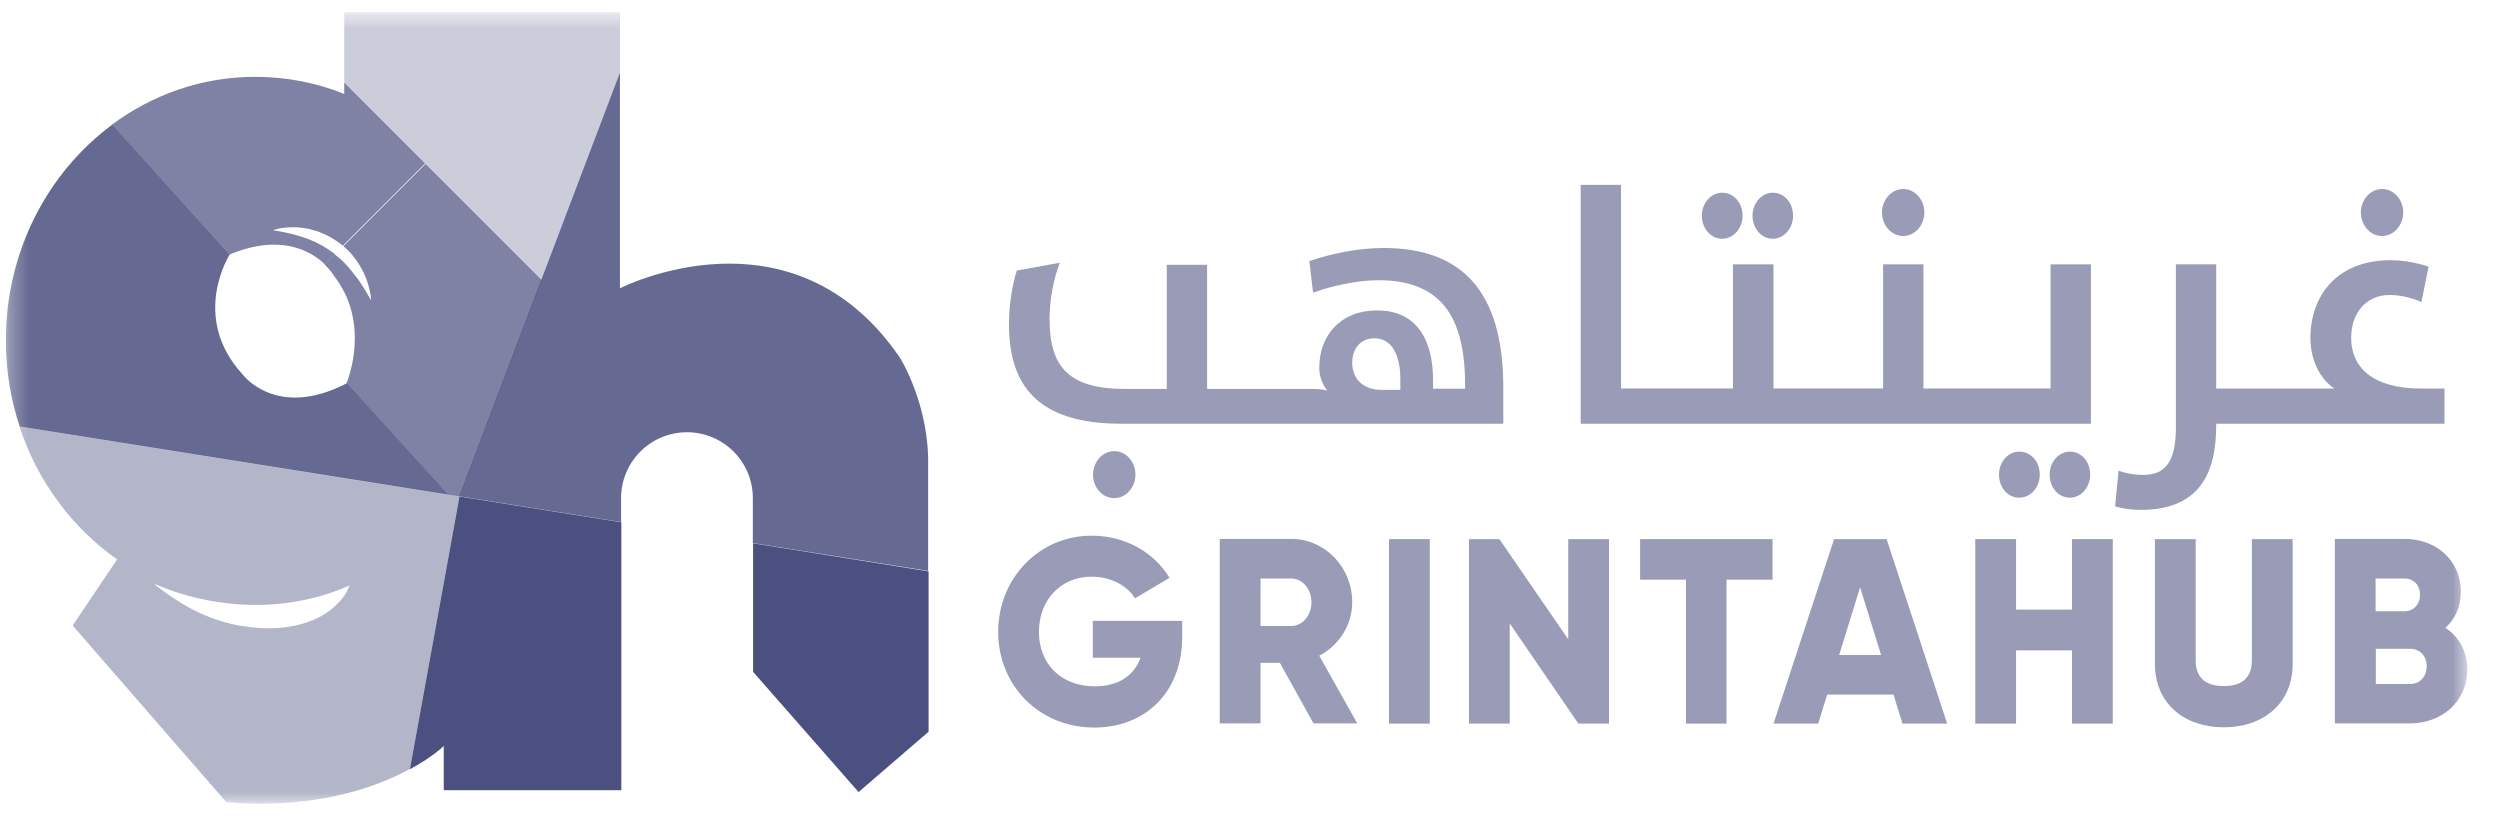
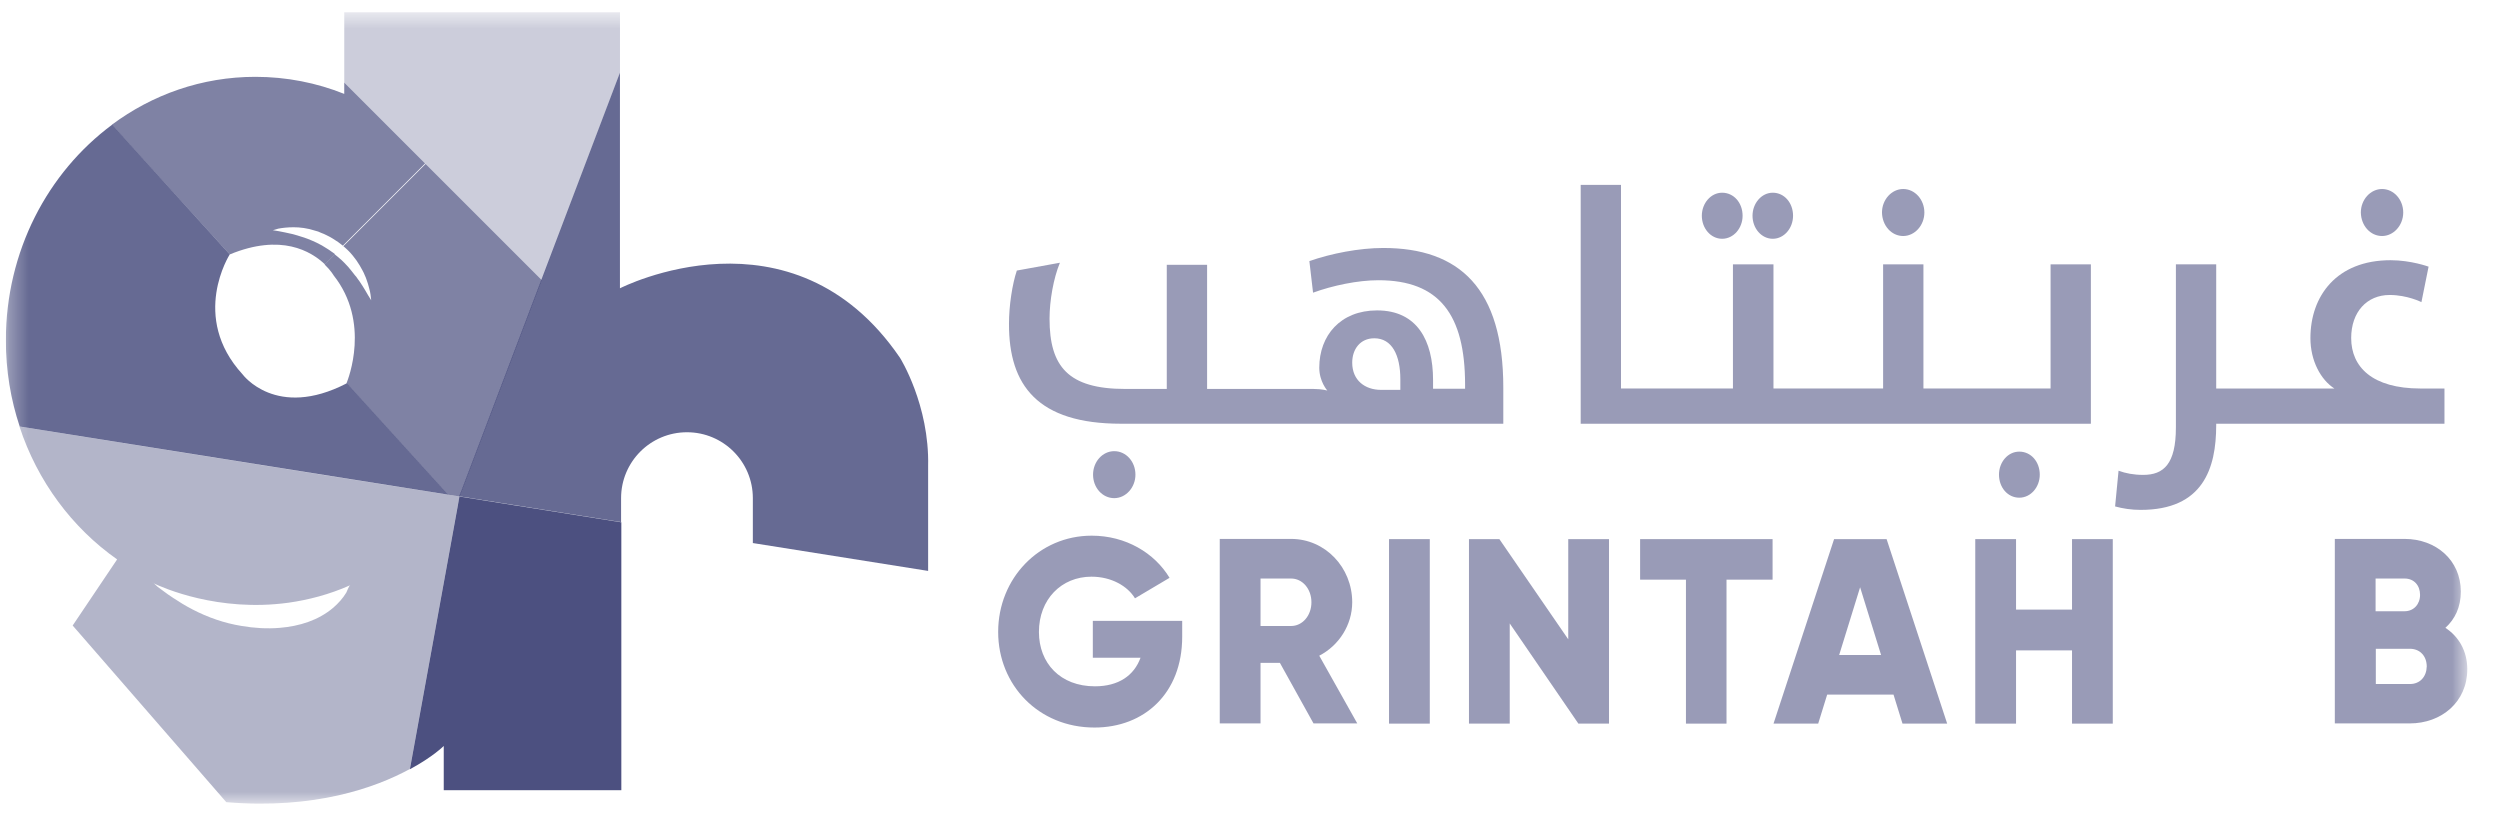
<svg xmlns="http://www.w3.org/2000/svg" width="131" height="43" viewBox="0 0 131 43" fill="none">
  <g clip-path="url(#clip0_358_1949)">
    <mask id="mask0_358_1949" style="mask-type:luminance" maskUnits="userSpaceOnUse" x="0" y="0" width="130" height="43">
      <path d="M129.321 0.636H0.295V42.156H129.321V0.636Z" fill="white" />
    </mask>
    <g mask="url(#mask0_358_1949)">
      <path opacity="0.4" d="M90.238 12.512C90.842 12.512 91.312 11.956 91.312 11.305C91.312 10.629 90.854 10.098 90.238 10.098C89.647 10.098 89.176 10.653 89.176 11.305C89.176 11.969 89.647 12.512 90.238 12.512Z" fill="#00074B" />
-       <path opacity="0.4" d="M107.402 24.872C107.402 25.548 107.861 26.079 108.464 26.079C109.055 26.079 109.526 25.524 109.526 24.872C109.526 24.196 109.068 23.665 108.464 23.665C107.873 23.665 107.402 24.208 107.402 24.872Z" fill="#00074B" />
      <path opacity="0.4" d="M104.747 24.872C104.747 25.548 105.206 26.079 105.81 26.079C106.413 26.079 106.884 25.524 106.884 24.872C106.884 24.196 106.425 23.665 105.81 23.665C105.218 23.665 104.747 24.208 104.747 24.872Z" fill="#00074B" />
      <path opacity="0.4" d="M116.129 22.277V22.204H117.324H117.71H119.871H119.907H128.09V20.358H126.835C124.301 20.358 123.202 19.223 123.202 17.714C123.202 16.35 124.023 15.457 125.218 15.457C126.147 15.457 126.883 15.831 126.883 15.831L127.258 13.973C127.258 13.973 126.34 13.635 125.266 13.635C122.43 13.635 121.066 15.518 121.066 17.714C121.066 18.909 121.609 19.899 122.321 20.358H119.907H119.871H117.71H117.324H116.129V13.852H114.017V22.397C114.017 24.316 113.377 24.884 112.303 24.884C111.796 24.884 111.374 24.799 111.012 24.666L110.831 26.537C111.229 26.646 111.676 26.718 112.17 26.718C115.441 26.718 116.129 24.546 116.129 22.277Z" fill="#00074B" />
      <path opacity="0.4" d="M124.819 12.367C125.422 12.367 125.929 11.811 125.929 11.135C125.929 10.46 125.434 9.904 124.819 9.904C124.215 9.904 123.708 10.46 123.708 11.135C123.72 11.835 124.215 12.367 124.819 12.367Z" fill="#00074B" />
      <path opacity="0.4" d="M92.894 12.512C93.485 12.512 93.956 11.956 93.956 11.305C93.956 10.629 93.498 10.098 92.894 10.098C92.303 10.098 91.832 10.653 91.832 11.305C91.832 11.969 92.303 12.512 92.894 12.512Z" fill="#00074B" />
      <path opacity="0.4" d="M99.726 12.367C100.33 12.367 100.837 11.811 100.837 11.135C100.837 10.46 100.342 9.904 99.726 9.904C99.123 9.904 98.616 10.46 98.616 11.135C98.628 11.835 99.123 12.367 99.726 12.367Z" fill="#00074B" />
      <path opacity="0.4" d="M108.574 31.943H105.641V28.25H103.504V37.918H105.641V34.08H108.574V37.918H110.71V28.25H108.574V31.943Z" fill="#00074B" />
-       <path opacity="0.4" d="M117.999 34.599C117.999 35.335 117.661 35.95 116.526 35.95C115.392 35.95 115.054 35.335 115.054 34.599V28.25H112.918V34.792C112.918 36.868 114.463 38.111 116.526 38.111C118.59 38.111 120.135 36.868 120.135 34.792V28.25H117.999V34.599Z" fill="#00074B" />
      <path opacity="0.4" d="M85.942 30.374H88.344V37.918H90.469V30.374H92.883V28.25H85.942V30.374Z" fill="#00074B" />
      <path opacity="0.4" d="M128.138 32.898C128.645 32.44 128.947 31.812 128.947 31.003C128.947 29.338 127.631 28.239 126.002 28.239H122.345V37.907H126.267C127.933 37.907 129.285 36.785 129.285 35.071C129.285 34.105 128.838 33.357 128.138 32.898ZM124.481 30.315H126.002C126.497 30.315 126.811 30.677 126.811 31.172C126.811 31.667 126.473 32.029 126.002 32.029H124.481V30.315ZM126.28 35.843H124.493V33.996H126.28C126.811 33.996 127.161 34.383 127.161 34.926C127.149 35.457 126.811 35.843 126.28 35.843Z" fill="#00074B" />
      <path opacity="0.4" d="M96.106 28.25L92.932 37.918H95.273L95.744 36.397H99.22L99.691 37.918H102.032L98.858 28.25H96.106ZM96.372 34.321L97.47 30.773L98.568 34.321H96.372Z" fill="#00074B" />
      <path opacity="0.4" d="M58.737 22.203H65.593H66.172H67.452H67.488H78.773V20.308C78.773 15.118 76.48 12.994 72.485 12.994C71.218 12.994 69.745 13.284 68.611 13.682L68.804 15.336C69.83 14.962 71.145 14.684 72.231 14.684C75.418 14.684 76.77 16.482 76.77 20.152V20.369H75.092V19.91C75.092 17.846 74.259 16.265 72.159 16.265C70.24 16.265 69.13 17.581 69.13 19.27C69.13 19.995 69.552 20.465 69.552 20.465C69.552 20.465 69.262 20.381 68.828 20.381H67.5H67.464H66.184H65.593H63.252V13.875H61.139V20.381H58.967C55.974 20.381 54.996 19.21 54.996 16.7C54.996 15.758 55.201 14.587 55.539 13.767L53.282 14.177C53.041 14.901 52.871 16.012 52.871 16.965C52.859 20.2 54.38 22.203 58.737 22.203ZM72.014 17.726C72.944 17.726 73.378 18.619 73.378 19.874V20.429H72.364C71.531 20.429 70.856 19.934 70.856 19.005C70.856 18.293 71.278 17.726 72.014 17.726Z" fill="#00074B" />
      <path opacity="0.4" d="M57.276 24.872C57.276 25.56 57.771 26.103 58.386 26.103C58.99 26.103 59.497 25.548 59.497 24.872C59.497 24.184 59.002 23.641 58.386 23.641C57.771 23.641 57.276 24.196 57.276 24.872Z" fill="#00074B" />
      <path opacity="0.4" d="M104.445 22.204H104.481H109.562V13.852H107.45V20.357H104.481H104.445H103.697H102.574H100.788V13.852H98.675V20.357H96.467H96.431H95.694H94.56H92.93V13.852H90.806V20.357H88.609H88.573H87.885H86.702H84.94V9.688H82.828V22.204H86.702H87.885H88.573H88.609H94.56H95.694H96.431H96.467H102.574H103.697H104.445Z" fill="#00074B" />
      <path opacity="0.4" d="M74.921 28.25H72.785V37.918H74.921V28.25Z" fill="#00074B" />
      <path opacity="0.4" d="M57.264 34.466H59.763C59.425 35.396 58.616 35.963 57.373 35.963C55.563 35.963 54.44 34.756 54.44 33.114C54.44 31.413 55.611 30.218 57.192 30.218C58.242 30.218 59.087 30.713 59.473 31.352L61.284 30.278C60.499 28.974 58.99 28.069 57.204 28.069C54.452 28.069 52.304 30.302 52.304 33.114C52.304 35.891 54.416 38.123 57.349 38.123C59.968 38.123 61.947 36.325 61.947 33.368V32.535H57.264V34.466Z" fill="#00074B" />
      <path opacity="0.4" d="M70.856 31.558C70.856 29.724 69.431 28.239 67.657 28.239H63.915V37.907H66.052V34.733H67.066L68.828 37.907H71.121L69.129 34.359C70.156 33.828 70.856 32.753 70.856 31.558ZM67.657 32.802H66.052V30.315H67.657C68.248 30.315 68.719 30.858 68.719 31.558C68.719 32.271 68.236 32.802 67.657 32.802Z" fill="#00074B" />
      <path opacity="0.4" d="M82.176 33.5L78.567 28.25H76.974V37.918H79.11V32.668L82.707 37.918H84.312V28.25H82.176V33.5Z" fill="#00074B" />
-       <path opacity="0.7" d="M39.461 35.204L44.989 41.504L48.658 38.342V29.941L39.461 28.469V35.204Z" fill="#00074B" />
      <path opacity="0.6" d="M18.159 20.091C14.465 21.998 12.715 19.621 12.715 19.621C9.939 16.603 12.039 13.332 12.039 13.332L5.872 6.537C2.504 9.036 0.307 13.163 0.307 17.834C0.307 19.416 0.561 20.936 1.032 22.349L23.481 25.921L18.171 20.079C18.159 20.079 18.159 20.091 18.159 20.091Z" fill="#00074B" />
      <path opacity="0.5" d="M12.04 13.332C14.731 12.222 16.3 13.163 17.024 13.851L17.555 13.32C17.495 13.272 17.435 13.223 17.374 13.187C17.218 13.067 17.037 12.97 16.867 12.861C16.698 12.765 16.517 12.68 16.349 12.608C16.18 12.536 15.998 12.463 15.829 12.415C15.661 12.354 15.504 12.318 15.347 12.27C15.045 12.198 14.78 12.149 14.598 12.113C14.502 12.101 14.429 12.089 14.381 12.077C14.333 12.065 14.297 12.065 14.297 12.065C14.297 12.065 14.405 12.029 14.586 11.98C14.779 11.944 15.057 11.908 15.383 11.908C15.721 11.908 16.119 11.956 16.517 12.089C16.626 12.113 16.723 12.149 16.819 12.198C16.928 12.234 17.024 12.282 17.121 12.33C17.326 12.427 17.519 12.548 17.712 12.68C17.797 12.741 17.881 12.813 17.966 12.873L22.275 8.565L18.038 4.328V4.92C16.59 4.34 15.021 4.026 13.379 4.026C10.579 4.026 7.984 4.956 5.86 6.537L12.04 13.332Z" fill="#00074B" />
      <path opacity="0.5" d="M24.074 26.018L24.182 25.752L28.383 14.672L22.299 8.589L17.991 12.898C18.087 12.982 18.172 13.055 18.256 13.139C18.413 13.296 18.558 13.477 18.678 13.646C18.799 13.827 18.908 13.996 18.992 14.165C19.041 14.25 19.077 14.334 19.113 14.419C19.149 14.503 19.185 14.575 19.209 14.66C19.27 14.817 19.306 14.962 19.342 15.094C19.378 15.227 19.403 15.336 19.415 15.432C19.439 15.626 19.451 15.734 19.451 15.734C19.451 15.734 19.39 15.638 19.294 15.481C19.246 15.396 19.185 15.3 19.125 15.191C19.065 15.082 18.98 14.962 18.896 14.829C18.859 14.757 18.799 14.696 18.751 14.624C18.703 14.551 18.654 14.479 18.594 14.419C18.485 14.274 18.365 14.129 18.244 13.984C18.172 13.912 18.111 13.839 18.051 13.779C17.978 13.719 17.918 13.634 17.834 13.574C17.737 13.489 17.64 13.405 17.544 13.332L17.013 13.863C17.339 14.177 17.483 14.431 17.483 14.431C19.427 16.893 18.244 19.862 18.159 20.079L23.47 25.921L24.025 26.006L24.074 26.018Z" fill="#00074B" />
      <path opacity="0.2" d="M32.487 3.821V0.599H18.039V4.328L28.383 14.672L32.487 3.821Z" fill="#00074B" />
      <path opacity="0.6" d="M32.485 15.107V3.81L28.369 14.66L24.169 25.74L24.06 26.006L32.545 27.358V26.102C32.545 24.195 34.09 22.65 35.997 22.65C37.904 22.65 39.449 24.195 39.449 26.102V28.456L48.634 29.916V24.425C48.707 21.214 47.162 18.752 47.162 18.752C41.513 10.472 32.485 15.107 32.485 15.107Z" fill="#00074B" />
      <path opacity="0.7" d="M24.073 26.018L23.989 26.5L21.478 40.308C22.673 39.668 23.252 39.089 23.252 39.089V41.407H32.558V38.232V27.369L24.073 26.018Z" fill="#00074B" />
      <path opacity="0.3" d="M24.073 26.018L24.012 26.006L23.457 25.921L17.29 24.944L1.02 22.349C1.961 25.221 3.784 27.659 6.137 29.313L3.808 32.777L11.701 41.853L11.858 42.034C16.493 42.421 19.68 41.274 21.478 40.296L23.988 26.489L24.073 26.018ZM18.147 31.051C17.966 31.353 17.724 31.618 17.459 31.848C16.674 32.511 15.684 32.813 14.671 32.898C13.995 32.958 13.307 32.91 12.667 32.801C11.762 32.656 10.893 32.354 10.084 31.932C9.734 31.751 9.396 31.546 9.07 31.328C8.889 31.208 8.708 31.087 8.539 30.954C8.442 30.882 8.358 30.822 8.261 30.749C8.225 30.725 8.129 30.616 8.056 30.568C8.008 30.544 7.984 30.532 7.984 30.532C7.996 30.532 8.02 30.544 8.056 30.568C8.539 30.797 11.436 32.089 15.117 31.582C16.143 31.437 17.241 31.16 18.352 30.665C18.279 30.701 18.183 30.991 18.147 31.051Z" fill="#00074B" />
    </g>
  </g>
  <defs>
    <clipPath id="clip0_358_1949">
      <rect width="129.75" height="41.52" fill="white" transform="translate(0.295 0.636)" />
    </clipPath>
  </defs>
</svg>